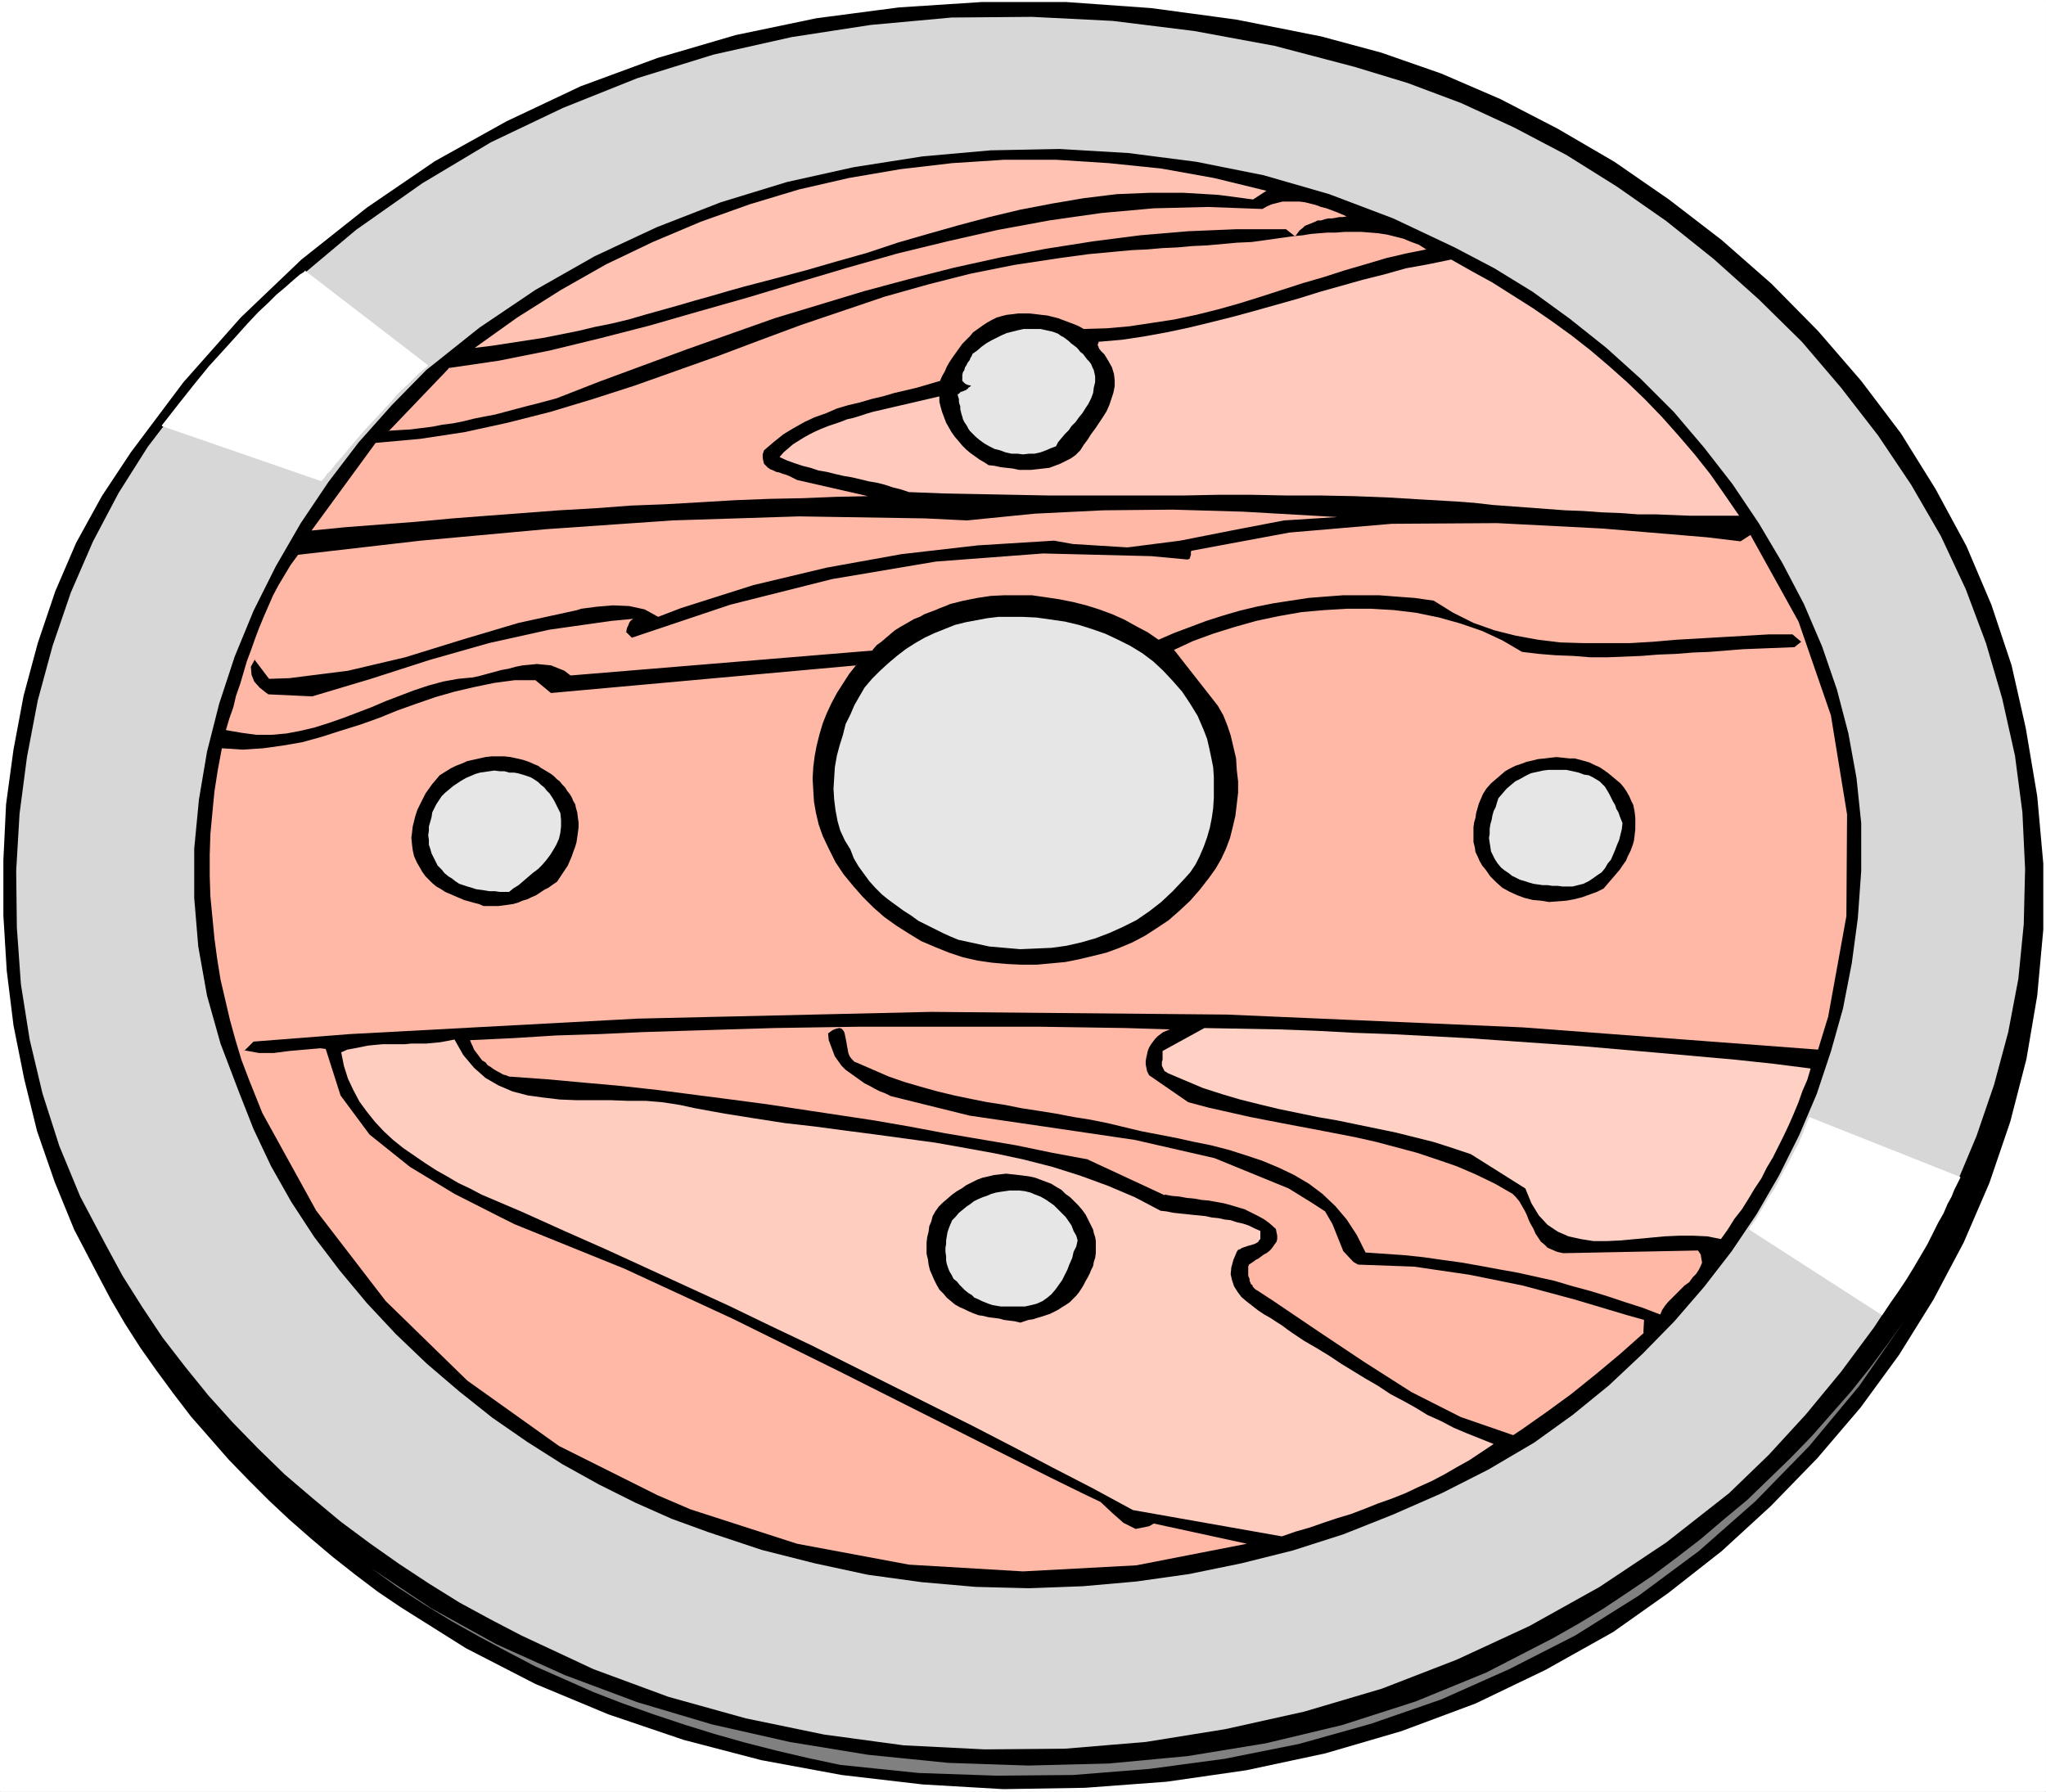
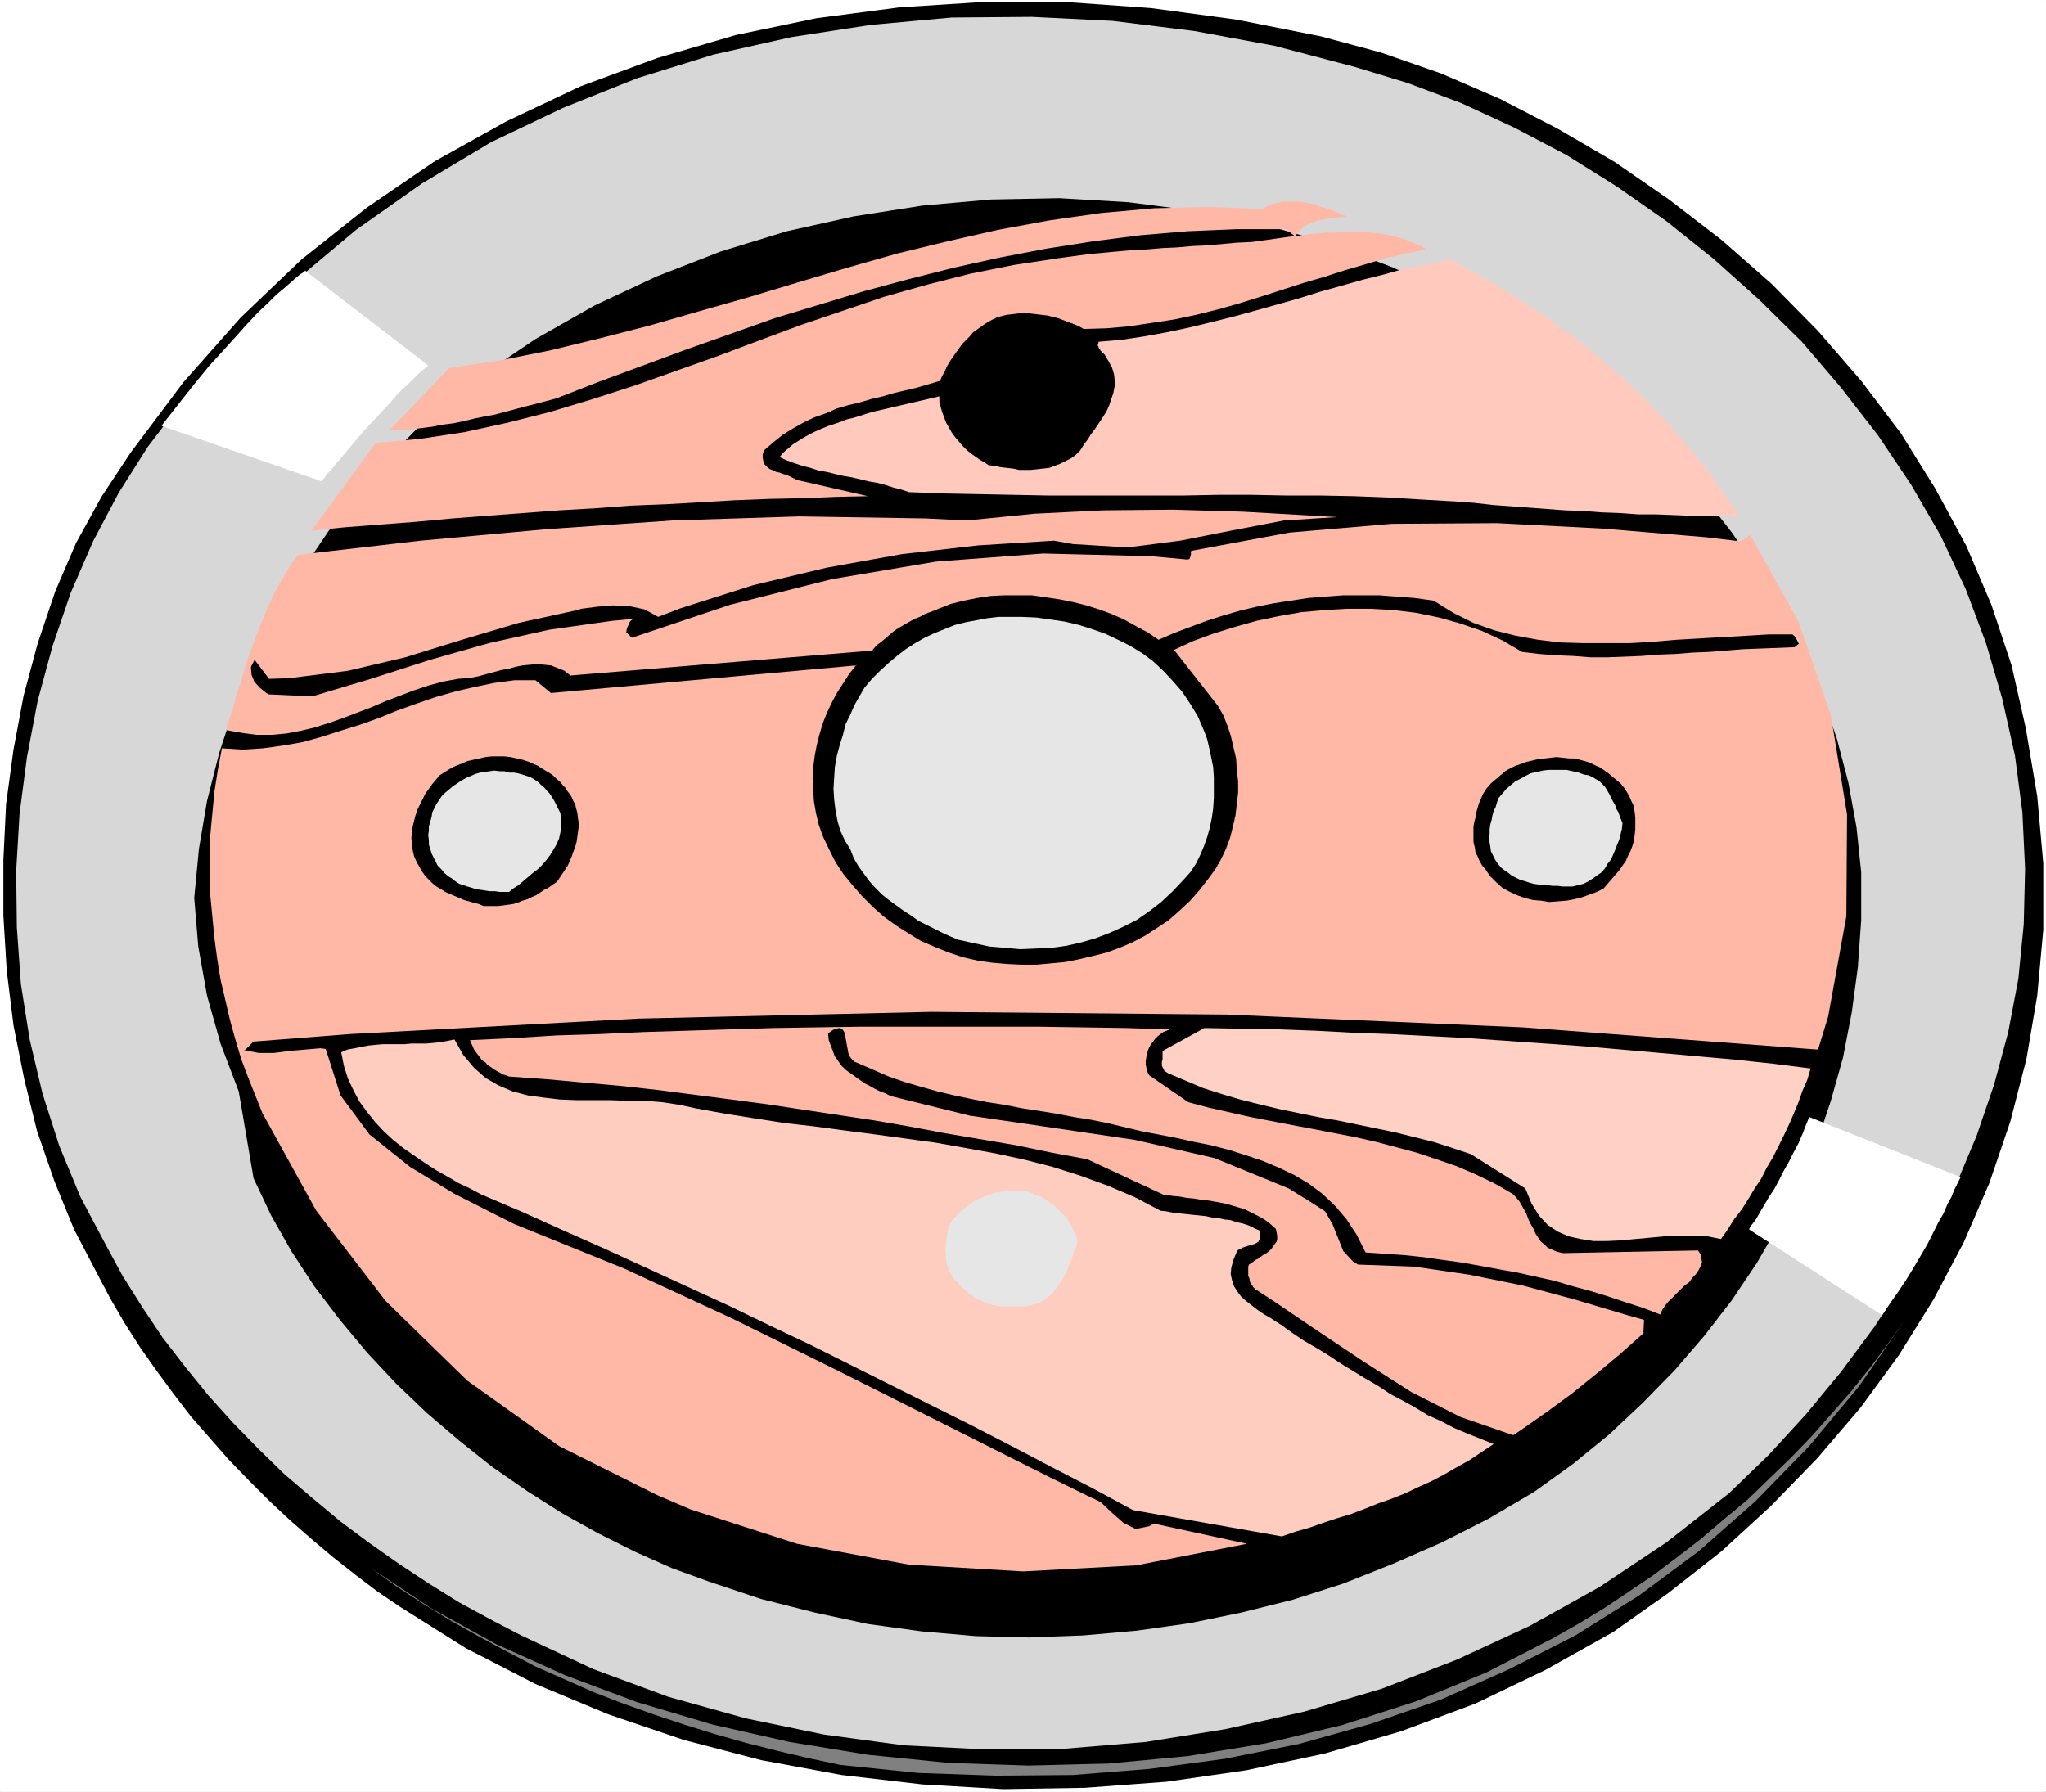
<svg xmlns="http://www.w3.org/2000/svg" xmlns:ns1="http://sodipodi.sourceforge.net/DTD/sodipodi-0.dtd" xmlns:ns2="http://www.inkscape.org/namespaces/inkscape" version="1.0" width="129.724mm" height="113.629mm" id="svg24" ns1:docname="Discus 4.wmf">
  <rect width="100%" height="100%" fill="#333333" stroke="none" />
  <ns1:namedview id="namedview24" pagecolor="#ffffff" bordercolor="#000000" borderopacity="0.25" ns2:showpageshadow="2" ns2:pageopacity="0.0" ns2:pagecheckerboard="0" ns2:deskcolor="#d1d1d1" ns2:document-units="mm" />
  <defs id="defs1">
    <pattern id="WMFhbasepattern" patternUnits="userSpaceOnUse" width="6" height="6" x="0" y="0" />
  </defs>
  <path style="fill:#ffffff;fill-opacity:1;fill-rule:evenodd;stroke:none" d="M 0,0.162 H 490.132 V 429.462 H 0 Z" id="path1" />
  <path style="fill:#ffffff;fill-opacity:1;fill-rule:evenodd;stroke:none" d="M 0.162,0.162 0,0.323 h 490.132 l -0.162,-0.162 V 429.462 l 0.162,-0.162 H 0 l 0.162,0.162 V 0.162 L 0,0 V 429.462 H 490.294 V 0 H 0 Z" id="path2" />
  <path style="fill:#000000;fill-opacity:1;fill-rule:evenodd;stroke:none" d="M 23.432,305.535 17.776,294.71 13.09,283.238 8.888,271.12 5.818,258.679 3.232,245.753 1.616,232.666 0.808,219.417 v -13.249 l 0.646,-13.411 1.778,-13.087 2.424,-12.926 3.394,-12.603 4.202,-12.441 5.01,-11.633 6.141,-11.149 6.949,-10.502 L 43.955,91.612 57.691,76.101 72.235,62.206 87.91,49.765 104.232,38.616 121.361,29.083 139.137,20.681 157.56,13.895 176.305,8.402 195.697,4.362 215.413,1.777 235.289,0.485 h 20.2 l 20.362,1.454 20.362,2.747 20.362,4.039 14.382,3.878 14.382,5.009 14.221,6.14 13.736,7.109 13.574,7.917 13.09,9.048 12.605,9.694 11.958,10.502 11.15,11.31 10.342,11.956 9.534,12.603 8.242,13.249 7.434,13.734 5.979,14.057 4.848,14.542 3.394,15.026 2.747,16.319 1.454,16.157 v 15.834 l -1.454,15.834 -2.586,15.188 -3.878,15.026 -5.01,14.703 -6.141,14.218 -7.272,13.734 -8.242,13.249 -9.211,12.603 -10.342,12.118 -11.15,11.472 -11.797,10.825 -12.766,10.018 -13.251,9.371 -16.16,9.048 -16.806,8.079 -17.776,6.625 -18.261,5.332 -18.907,4.039 -19.069,2.747 -19.554,1.454 -19.554,0.323 -19.392,-1.131 -19.392,-2.262 -19.23,-3.555 -18.584,-4.847 -18.099,-6.14 -17.453,-7.271 -16.645,-8.563 -15.675,-9.856 -5.494,-3.716 -5.333,-4.039 -5.333,-4.201 -5.171,-4.362 -5.171,-4.524 -5.01,-4.686 -4.848,-4.847 -4.848,-5.009 -4.525,-5.17 -4.525,-5.17 -4.202,-5.494 -4.04,-5.493 -3.878,-5.494 -3.717,-5.817 -3.394,-5.817 z" id="path3" />
  <path style="fill:#808080;fill-opacity:1;fill-rule:evenodd;stroke:none" d="m 88.88,375.82 14.544,9.694 15.514,8.563 16.483,7.432 17.291,6.463 17.938,5.332 18.584,4.201 18.746,3.07 19.23,1.939 19.23,0.646 19.23,-0.485 18.907,-1.777 18.746,-3.07 18.261,-4.362 17.614,-5.655 16.968,-6.948 15.998,-8.24 5.979,-3.393 6.141,-3.716 5.818,-3.878 5.979,-4.039 5.818,-4.362 5.656,-4.362 5.494,-4.686 5.656,-4.686 5.171,-5.009 5.333,-5.17 5.01,-5.17 4.686,-5.332 4.686,-5.332 4.525,-5.655 4.202,-5.655 4.04,-5.655 -10.827,15.673 -11.958,14.38 -12.928,13.249 -13.574,11.956 -14.382,10.664 -15.19,9.533 -15.837,8.079 -16.322,7.271 -16.806,5.817 -17.291,4.847 -17.776,3.555 -18.099,2.424 -18.261,1.454 -18.422,0.162 -18.584,-0.646 -18.746,-1.939 -7.595,-1.616 -7.595,-1.777 -7.595,-1.939 -7.434,-2.1 -7.272,-2.262 -7.272,-2.424 -7.272,-2.585 -7.11,-2.747 -6.949,-3.07 -6.949,-3.07 -6.787,-3.555 -6.626,-3.555 -6.626,-3.716 -6.626,-4.039 -6.464,-4.201 z" id="path4" />
  <path style="fill:#d7d7d7;fill-opacity:1;fill-rule:evenodd;stroke:none" d="M 25.21,298.103 19.23,286.793 14.221,274.675 10.181,262.072 7.11,249.146 5.01,235.897 4.04,222.325 3.878,208.753 l 0.808,-13.734 1.778,-13.572 2.586,-13.572 3.555,-13.087 4.363,-12.764 5.333,-12.28 6.141,-11.633 6.949,-10.987 7.757,-10.179 13.09,-15.349 14.059,-13.895 15.029,-12.603 15.837,-11.149 16.483,-9.856 17.291,-8.24 17.776,-7.109 18.261,-5.655 18.746,-4.201 18.907,-2.908 19.392,-1.777 19.23,-0.162 19.392,0.969 19.554,2.424 19.23,3.555 19.069,5.009 12.766,3.878 12.928,4.847 12.605,5.817 12.605,6.625 12.12,7.594 11.797,8.24 11.312,9.048 10.827,9.694 10.342,10.179 9.373,10.987 8.888,11.472 7.918,11.795 7.11,12.28 5.979,12.764 4.848,12.926 3.878,13.249 3.07,13.734 1.778,13.572 0.646,13.572 -0.323,13.249 -1.293,13.087 -2.424,12.764 -3.394,12.603 -4.202,12.28 -5.01,11.956 -5.818,11.795 -6.626,11.31 -7.11,10.825 -7.918,10.664 -8.403,10.179 -8.888,9.694 -9.534,9.21 -15.029,11.795 -15.998,10.664 -16.806,9.371 -17.453,8.079 -17.938,6.948 -18.584,5.493 -18.907,4.201 -19.069,3.07 -19.392,1.616 -19.23,0.162 -19.392,-0.969 -19.069,-2.585 -18.746,-3.878 -18.584,-5.17 -17.938,-6.625 -17.291,-8.079 -7.434,-3.878 -7.434,-4.039 -7.272,-4.524 -7.11,-4.686 -7.11,-5.009 -6.949,-5.17 -6.787,-5.655 -6.626,-5.655 -6.302,-6.14 -6.141,-6.301 -5.818,-6.463 -5.494,-6.786 -5.494,-7.109 -4.848,-7.271 -4.686,-7.432 z" id="path5" />
  <path style="fill:#ffffff;fill-opacity:1;fill-rule:evenodd;stroke:none" d="M 86.779,374.204 79.507,368.549 Z" id="path6" />
-   <path style="fill:#000000;fill-opacity:1;fill-rule:evenodd;stroke:none" d="M 57.206,261.587 52.843,250.116 49.611,238.644 47.51,226.849 46.541,215.216 v -11.795 l 1.131,-11.795 1.939,-11.472 2.909,-11.472 3.717,-11.31 4.525,-10.987 5.333,-10.664 5.979,-10.341 6.626,-9.856 7.272,-9.533 7.918,-8.887 8.242,-8.402 12.766,-10.179 13.413,-9.048 14.221,-8.079 14.867,-6.948 15.352,-5.978 15.837,-4.847 15.998,-3.555 16.483,-2.585 16.322,-1.454 16.483,-0.323 16.483,0.969 16.322,2.1 16.16,3.231 15.675,4.524 15.352,5.817 14.706,6.948 9.534,5.009 9.211,5.655 8.888,6.463 8.726,6.948 8.242,7.432 7.918,7.917 7.272,8.563 6.787,8.725 6.302,9.371 5.656,9.533 5.171,9.856 4.363,10.179 3.555,10.341 2.747,10.502 1.939,10.664 1.131,10.825 v 11.472 l -0.808,11.31 -1.454,10.825 -2.101,10.825 -2.909,10.341 -3.394,10.179 -4.202,9.856 -4.848,9.694 -5.333,9.21 -5.979,8.887 -6.626,8.563 -7.11,8.24 -7.595,7.756 -8.08,7.594 -8.726,7.109 -9.211,6.625 -10.989,6.463 -11.15,5.655 -11.797,5.17 -11.797,4.686 -12.12,3.878 -12.282,3.07 -12.605,2.585 -12.605,1.777 -12.766,1.131 -12.928,0.485 -12.766,-0.323 -12.928,-1.131 -12.928,-1.777 -12.766,-2.747 -12.766,-3.231 -12.605,-4.201 -8.888,-3.231 -8.726,-3.878 -8.726,-4.362 -8.726,-4.847 -8.403,-5.332 -8.403,-5.817 -7.918,-6.301 -7.757,-6.625 -7.434,-7.109 -6.949,-7.432 -6.464,-7.756 -6.141,-8.079 -5.494,-8.402 -4.848,-8.563 -4.202,-8.887 z" id="path7" />
+   <path style="fill:#000000;fill-opacity:1;fill-rule:evenodd;stroke:none" d="M 57.206,261.587 52.843,250.116 49.611,238.644 47.51,226.849 46.541,215.216 l 1.131,-11.795 1.939,-11.472 2.909,-11.472 3.717,-11.31 4.525,-10.987 5.333,-10.664 5.979,-10.341 6.626,-9.856 7.272,-9.533 7.918,-8.887 8.242,-8.402 12.766,-10.179 13.413,-9.048 14.221,-8.079 14.867,-6.948 15.352,-5.978 15.837,-4.847 15.998,-3.555 16.483,-2.585 16.322,-1.454 16.483,-0.323 16.483,0.969 16.322,2.1 16.16,3.231 15.675,4.524 15.352,5.817 14.706,6.948 9.534,5.009 9.211,5.655 8.888,6.463 8.726,6.948 8.242,7.432 7.918,7.917 7.272,8.563 6.787,8.725 6.302,9.371 5.656,9.533 5.171,9.856 4.363,10.179 3.555,10.341 2.747,10.502 1.939,10.664 1.131,10.825 v 11.472 l -0.808,11.31 -1.454,10.825 -2.101,10.825 -2.909,10.341 -3.394,10.179 -4.202,9.856 -4.848,9.694 -5.333,9.21 -5.979,8.887 -6.626,8.563 -7.11,8.24 -7.595,7.756 -8.08,7.594 -8.726,7.109 -9.211,6.625 -10.989,6.463 -11.15,5.655 -11.797,5.17 -11.797,4.686 -12.12,3.878 -12.282,3.07 -12.605,2.585 -12.605,1.777 -12.766,1.131 -12.928,0.485 -12.766,-0.323 -12.928,-1.131 -12.928,-1.777 -12.766,-2.747 -12.766,-3.231 -12.605,-4.201 -8.888,-3.231 -8.726,-3.878 -8.726,-4.362 -8.726,-4.847 -8.403,-5.332 -8.403,-5.817 -7.918,-6.301 -7.757,-6.625 -7.434,-7.109 -6.949,-7.432 -6.464,-7.756 -6.141,-8.079 -5.494,-8.402 -4.848,-8.563 -4.202,-8.887 z" id="path7" />
  <path style="fill:#ffb8a6;fill-opacity:1;fill-rule:evenodd;stroke:none" d="m 59.63,258.679 -1.778,-4.686 -1.454,-4.847 -1.293,-4.686 -1.131,-4.847 -1.131,-4.847 -0.808,-5.009 -0.646,-4.847 -0.485,-5.009 -0.485,-5.009 -0.162,-5.009 v -5.009 l 0.162,-5.009 0.485,-5.17 0.485,-5.009 0.808,-5.17 0.97,-5.17 5.01,0.323 4.848,-0.323 4.686,-0.646 4.686,-0.808 4.686,-1.293 4.525,-1.454 4.686,-1.454 4.525,-1.616 4.363,-1.777 4.525,-1.616 4.686,-1.616 4.525,-1.293 4.848,-1.131 4.686,-0.969 4.848,-0.646 h 5.01 l 3.717,3.07 73.205,-6.625 v -0.162 l -1.778,2.262 -1.454,2.262 -1.454,2.262 -1.293,2.424 -1.131,2.424 -0.97,2.424 -0.808,2.747 -0.646,2.585 -0.485,2.585 -0.323,2.585 -0.162,2.747 0.162,2.747 0.162,2.747 0.485,2.747 0.646,2.747 0.97,2.747 1.454,3.07 1.616,3.231 1.939,2.908 2.262,2.747 2.262,2.585 2.586,2.585 2.586,2.262 2.909,2.1 3.07,1.939 2.909,1.777 3.394,1.454 3.232,1.293 3.394,1.131 3.555,0.808 3.394,0.485 3.717,0.323 3.394,0.162 h 3.555 l 3.555,-0.323 3.394,-0.323 3.232,-0.646 3.394,-0.808 3.232,-0.808 3.07,-1.131 3.07,-1.293 3.07,-1.616 2.747,-1.777 2.909,-1.939 2.586,-2.262 2.586,-2.424 2.262,-2.585 2.262,-2.908 1.616,-2.262 1.293,-2.262 1.131,-2.424 0.97,-2.585 0.646,-2.585 0.646,-2.747 0.323,-2.747 0.323,-2.747 v -2.747 l -0.323,-2.747 -0.162,-2.747 -0.646,-2.747 -0.646,-2.747 -0.808,-2.424 -0.97,-2.424 -1.293,-2.262 v 0 l -10.504,-13.411 v 0 l 4.525,-2.1 4.848,-1.777 5.171,-1.616 5.171,-1.454 5.333,-1.131 5.494,-0.969 5.494,-0.485 5.494,-0.323 h 5.656 l 5.494,0.323 5.333,0.646 5.494,1.131 5.171,1.454 5.171,1.777 4.848,2.262 4.686,2.747 4.04,0.485 4.04,0.323 4.202,0.162 4.04,0.323 h 4.202 l 4.04,-0.162 4.04,-0.162 4.04,-0.323 4.202,-0.162 4.04,-0.323 4.04,-0.162 4.04,-0.323 4.04,-0.323 4.202,-0.162 4.04,-0.162 4.04,-0.162 v 0 l 1.616,-1.293 -2.101,-1.777 h -5.494 l -5.494,0.323 -5.656,0.323 -5.494,0.323 -5.656,0.323 -5.656,0.485 -5.494,0.323 h -5.656 -5.494 l -5.494,-0.162 -5.333,-0.646 -5.333,-0.969 -5.171,-1.293 -5.01,-1.777 -4.848,-2.424 -4.686,-2.908 -4.525,-0.646 -4.363,-0.323 -4.202,-0.323 h -4.363 -4.202 l -4.363,0.323 -4.04,0.323 -4.202,0.646 -4.202,0.646 -4.04,0.808 -4.04,0.969 -3.878,1.131 -4.04,1.293 -3.878,1.454 -3.878,1.454 -3.717,1.616 -2.586,-1.777 -2.747,-1.454 -2.909,-1.616 -2.909,-1.293 -3.07,-1.131 -3.07,-0.969 -3.232,-0.808 -3.232,-0.646 -3.232,-0.485 -3.394,-0.485 h -3.232 -3.394 l -3.232,0.162 -3.232,0.485 -3.232,0.646 -3.232,0.808 -1.131,0.485 -1.293,0.485 -1.131,0.485 -1.293,0.485 -1.293,0.485 -1.131,0.646 -1.293,0.485 -1.131,0.646 -1.131,0.646 -1.131,0.646 -1.293,0.808 -0.97,0.808 -1.131,0.969 -1.131,0.969 -1.131,0.808 -0.97,1.131 v 0.162 l -72.397,5.978 v 0 l -1.454,-1.131 -1.616,-0.646 -1.616,-0.646 -1.616,-0.162 -1.778,-0.162 -1.616,0.162 -1.778,0.162 -1.616,0.323 -1.778,0.485 -1.778,0.323 -1.778,0.485 -1.778,0.485 -1.778,0.485 -1.616,0.323 -1.778,0.162 -1.616,0.162 -3.555,0.646 -3.555,0.969 -3.394,1.131 -3.394,1.293 -3.394,1.293 -3.394,1.454 -3.394,1.293 -3.394,1.293 -3.232,1.131 -3.555,1.131 -3.394,0.808 -3.394,0.646 -3.555,0.323 h -3.717 l -3.555,-0.485 -3.717,-0.646 0.808,-2.747 0.97,-2.747 0.646,-2.747 0.97,-2.747 0.808,-2.747 0.808,-2.747 0.97,-2.585 0.97,-2.747 0.97,-2.585 1.131,-2.747 1.131,-2.585 1.131,-2.585 1.293,-2.424 1.454,-2.424 1.454,-2.424 1.778,-2.424 29.411,-3.393 30.058,-2.747 30.219,-2.1 30.381,-0.969 30.219,0.485 10.019,0.485 16.16,-1.616 16.483,-0.808 16.645,-0.162 16.806,0.485 16.968,0.969 5.656,0.323 -12.766,0.808 -12.605,2.424 -12.282,2.424 -12.605,1.616 -13.09,-0.808 -4.525,-0.808 -18.261,1.131 -18.261,2.1 -17.938,3.231 -17.614,4.201 -17.291,5.494 -5.494,2.1 -3.232,-1.777 -3.717,-0.808 -3.878,-0.162 -3.878,0.323 -3.717,0.485 -0.97,0.323 -14.059,3.07 -13.574,4.039 -13.574,4.201 -13.736,3.231 -14.059,1.777 -4.848,0.162 v 0 l -3.555,-4.686 h 0.162 l -0.97,1.777 0.162,1.939 0.646,1.616 1.293,1.454 1.616,1.293 0.485,0.323 v 0 l 10.504,0.485 14.059,-4.201 14.059,-4.524 14.221,-4.039 14.544,-3.231 14.867,-2.1 5.171,-0.485 -0.646,0.485 -0.323,0.485 -0.162,0.485 -0.323,0.646 -0.162,0.646 v 0.323 h -0.162 l 1.454,1.454 v 0 l 23.594,-7.917 24.402,-6.14 24.886,-4.201 25.694,-1.939 25.856,0.646 8.726,0.808 0.485,-0.162 0.162,-0.485 0.162,-0.485 v -0.485 -0.323 l 0.162,-0.162 23.432,-4.362 24.563,-2.1 25.21,-0.162 25.21,1.293 25.048,2.1 8.08,0.969 2.262,-1.454 h 0.162 l 11.474,20.681 7.757,22.459 3.878,23.751 -0.162,24.398 -4.363,24.074 -2.424,7.917 -70.781,-5.332 -70.942,-3.07 -70.781,-0.646 -70.296,1.616 -69.165,3.716 -22.786,1.777 h -0.162 l -2.262,2.262 v -0.162 l 3.555,0.646 h 3.555 l 3.717,-0.485 3.717,-0.323 3.717,-0.323 1.293,0.162 3.555,11.149 6.949,9.371 9.696,7.756 10.666,6.463 10.827,5.493 3.555,1.777 26.341,10.664 25.856,11.956 25.533,12.603 25.371,12.764 25.371,12.764 8.565,4.201 3.394,1.616 2.747,2.585 2.747,2.424 2.909,1.454 3.232,-0.646 1.131,-0.646 v 0 l 22.301,4.847 -26.502,5.17 -27.149,1.454 -27.31,-1.616 -26.826,-5.009 -25.533,-8.24 -7.918,-3.393 L 133.966,346.575 111.989,330.902 92.435,311.837 75.79,290.186 62.862,266.758 Z" id="path8" />
  <path style="fill:#ffccc0;fill-opacity:1;fill-rule:evenodd;stroke:none" d="m 271.488,361.925 -9.534,-5.17 -9.696,-5.009 -9.534,-5.009 -9.696,-5.009 -9.696,-4.847 -9.696,-4.847 -9.696,-4.847 -9.696,-4.847 -9.858,-4.686 -9.696,-4.686 -9.858,-4.524 -9.858,-4.524 -9.858,-4.524 -9.858,-4.362 -10.019,-4.524 -9.858,-4.201 -2.747,-1.454 -2.747,-1.293 -2.747,-1.616 -2.586,-1.454 -2.747,-1.777 -2.586,-1.777 -2.586,-1.777 -2.424,-1.939 -2.262,-2.1 -2.101,-2.262 -1.939,-2.424 -1.778,-2.424 -1.454,-2.747 -1.293,-2.747 -0.97,-3.07 -0.646,-3.231 1.454,-0.646 1.778,-0.323 1.616,-0.323 1.616,-0.323 1.616,-0.162 1.778,-0.162 h 1.778 1.778 1.778 l 1.616,-0.162 h 1.778 1.778 l 1.778,-0.162 1.616,-0.162 1.778,-0.323 1.616,-0.323 2.101,3.716 2.586,3.07 2.747,2.424 3.07,1.777 3.394,1.454 3.717,0.969 3.555,0.485 4.04,0.485 4.04,0.162 h 4.04 4.202 l 4.202,0.162 h 4.202 l 3.878,0.323 4.202,0.646 3.717,0.808 7.11,1.293 7.11,1.131 7.272,1.131 7.11,0.808 7.272,0.969 7.434,0.969 7.11,0.969 7.11,0.969 7.272,1.293 7.11,1.293 6.787,1.454 6.949,1.777 6.626,2.1 6.626,2.424 6.464,2.747 6.141,3.231 1.454,0.162 1.616,0.323 1.454,0.162 1.616,0.162 1.454,0.162 1.616,0.162 1.616,0.162 1.454,0.323 1.616,0.162 1.454,0.323 1.454,0.162 1.454,0.485 1.454,0.323 1.454,0.485 1.293,0.646 1.454,0.646 v 0.808 0.646 0.485 l -0.323,0.323 -0.162,0.323 -0.485,0.323 -0.323,0.162 -0.485,0.162 -0.485,0.162 -0.646,0.162 -0.485,0.162 -0.485,0.162 -0.485,0.162 -0.485,0.323 -0.485,0.162 -0.323,0.485 -0.808,1.939 -0.485,1.777 -0.162,1.616 0.323,1.454 0.485,1.454 0.808,1.293 0.97,1.293 1.131,0.969 1.454,1.131 1.454,1.131 1.454,0.969 1.454,0.808 1.454,0.969 1.293,0.808 1.293,0.969 1.131,0.808 2.909,1.939 3.07,1.777 2.909,1.777 2.909,1.939 2.909,1.777 2.909,1.777 3.07,1.777 2.909,1.939 3.07,1.616 2.909,1.616 2.909,1.777 3.232,1.454 3.07,1.616 3.07,1.293 3.232,1.293 3.232,1.293 -2.909,1.939 -2.909,1.939 -2.909,1.616 -3.07,1.777 -3.07,1.616 -3.232,1.454 -3.07,1.454 -3.232,1.293 -3.232,1.131 -3.232,1.293 -3.394,1.293 -3.232,0.969 -3.394,1.131 -3.232,1.131 -3.394,0.969 -3.232,1.131 v 0 z" id="path9" />
  <path style="fill:#ffb8a6;fill-opacity:1;fill-rule:evenodd;stroke:none" d="m 301.222,309.252 -0.323,-0.162 -0.323,-0.323 -0.323,-0.323 -0.162,-0.485 -0.323,-0.162 -0.162,-0.485 -0.162,-0.323 v -0.485 l -0.162,-0.323 -0.162,-0.485 v -0.323 -0.485 -0.485 -0.323 -0.485 l 0.162,-0.485 0.485,-0.323 0.485,-0.323 0.646,-0.485 0.646,-0.323 0.646,-0.485 0.646,-0.485 0.646,-0.323 0.646,-0.485 0.485,-0.485 0.485,-0.646 0.323,-0.485 0.485,-0.646 0.162,-0.646 v -0.808 l -0.162,-0.808 -0.162,-0.808 -1.454,-1.293 -1.293,-0.969 -1.454,-0.808 -1.616,-0.808 -1.616,-0.808 -1.616,-0.485 -1.616,-0.485 -1.778,-0.485 -1.778,-0.323 -1.778,-0.323 -1.778,-0.162 -1.778,-0.323 -1.778,-0.162 -1.778,-0.323 -1.778,-0.162 -1.778,-0.323 v 0.162 l -18.422,-8.563 h 0.162 l -8.726,-1.616 -8.565,-1.777 -8.565,-1.454 -8.565,-1.454 -8.565,-1.616 -8.403,-1.454 -8.565,-1.293 -8.565,-1.293 -8.565,-1.293 -8.565,-1.131 -8.726,-1.131 -8.726,-1.131 -8.726,-0.969 -9.05,-0.808 -8.888,-0.808 -9.05,-0.646 -0.808,-0.323 -0.646,-0.162 -0.808,-0.485 -0.646,-0.323 -0.808,-0.485 -0.646,-0.485 -0.808,-0.485 -0.485,-0.646 -0.808,-0.485 -0.485,-0.646 -0.485,-0.646 -0.485,-0.646 -0.485,-0.646 -0.323,-0.808 -0.323,-0.646 -0.323,-0.808 10.342,-0.485 10.342,-0.646 10.342,-0.323 10.504,-0.485 10.342,-0.323 10.504,-0.323 10.504,-0.323 10.342,-0.162 10.504,-0.162 h 10.504 10.666 10.504 10.504 l 10.666,0.162 10.504,0.162 10.666,0.323 -0.808,0.323 -0.808,0.323 -0.646,0.485 -0.646,0.485 -0.646,0.646 -0.485,0.646 -0.485,0.646 -0.485,0.808 -0.323,0.808 -0.162,0.808 -0.162,0.646 -0.162,0.969 v 0.808 l 0.162,0.808 0.162,0.808 0.485,0.969 v 0 l 9.373,6.463 v 0 l 4.848,1.293 5.01,1.131 5.01,1.131 5.01,0.969 5.01,0.969 5.171,0.969 5.01,0.969 5.01,0.969 5.01,1.131 4.848,1.293 4.848,1.293 4.848,1.616 4.686,1.616 4.525,1.939 4.686,2.262 4.202,2.424 0.808,0.808 0.808,0.969 0.646,1.131 0.646,1.131 0.485,0.969 0.485,1.293 0.485,0.969 0.646,1.131 0.485,1.131 0.646,0.969 0.646,0.969 0.808,0.646 0.808,0.808 1.131,0.485 1.131,0.485 1.454,0.323 v 0 l 32.32,-0.646 v 0 l 0.646,0.969 0.162,0.969 0.162,0.969 -0.323,0.808 -0.485,0.969 -0.646,0.969 -0.808,0.808 -0.808,1.131 -1.131,0.808 -0.97,0.969 -0.97,0.969 -0.97,0.969 -0.97,0.969 -0.808,0.969 -0.646,0.969 -0.485,1.131 -4.202,-1.616 -4.04,-1.293 -4.363,-1.454 -4.202,-1.293 -4.202,-1.131 -4.363,-1.293 -4.363,-0.969 -4.363,-0.969 -4.525,-0.808 -4.363,-0.808 -4.525,-0.808 -4.686,-0.646 -4.525,-0.646 -4.525,-0.485 -4.686,-0.323 -4.686,-0.323 -2.101,-4.201 -2.424,-3.716 -2.747,-3.231 -3.07,-2.908 -3.232,-2.424 -3.555,-2.1 -3.717,-1.777 -3.878,-1.616 -3.878,-1.293 -4.04,-1.293 -4.363,-1.131 -4.04,-0.808 -4.363,-0.969 -4.202,-0.808 -4.202,-0.808 -4.04,-0.969 -4.04,-0.969 -4.04,-0.808 -4.04,-0.646 -4.202,-0.808 -4.04,-0.646 -4.202,-0.646 -4.04,-0.808 -4.202,-0.646 -4.04,-0.808 -3.878,-0.808 -4.04,-0.969 -4.04,-1.131 -3.878,-1.131 -3.717,-1.293 -3.717,-1.616 -3.717,-1.616 -0.808,-0.323 -0.646,-0.646 -0.485,-0.646 -0.323,-0.808 -0.162,-0.969 -0.162,-0.808 -0.162,-0.969 -0.162,-0.808 -0.162,-0.808 -0.162,-0.646 -0.323,-0.485 -0.323,-0.323 -0.485,-0.162 -0.808,0.162 -0.808,0.323 -1.131,0.808 0.162,1.616 0.485,1.293 0.485,1.293 0.485,1.293 0.808,1.131 0.808,1.131 0.97,0.969 1.131,0.808 1.131,0.808 1.131,0.808 1.131,0.808 1.293,0.646 1.131,0.646 1.293,0.646 1.293,0.485 1.293,0.646 18.907,4.686 19.877,2.908 19.715,2.908 19.069,4.362 17.776,7.271 5.494,3.393 3.232,2.1 1.778,3.07 1.293,3.231 1.293,3.231 2.424,2.585 1.131,0.646 13.413,0.485 13.251,1.939 12.766,2.585 12.605,3.393 12.443,3.716 4.04,1.131 v 0 l -0.162,3.07 h 0.162 l -5.818,5.17 -5.818,4.847 -5.818,4.686 -5.979,4.362 -5.979,4.201 -1.939,1.293 -12.605,-4.362 -11.797,-5.978 -11.15,-7.109 -11.15,-7.432 -10.989,-7.432 z" id="path10" />
-   <path style="fill:#000000;fill-opacity:1;fill-rule:evenodd;stroke:none" d="m 226.078,310.059 -0.97,-0.969 -0.646,-1.131 -0.646,-1.293 -0.485,-1.131 -0.485,-1.131 -0.323,-1.293 -0.162,-1.293 -0.323,-1.293 v -1.454 -1.293 l 0.162,-1.293 0.323,-1.293 0.162,-1.293 0.485,-1.131 0.323,-1.293 0.646,-1.131 0.808,-1.131 0.97,-0.969 1.131,-0.969 1.131,-0.969 1.131,-0.808 1.131,-0.646 1.131,-0.808 1.293,-0.646 1.293,-0.646 1.293,-0.485 1.454,-0.323 1.293,-0.323 1.454,-0.162 1.454,-0.162 1.454,0.162 1.454,0.162 1.293,0.162 1.293,0.162 1.454,0.323 1.293,0.485 1.293,0.485 1.293,0.485 1.293,0.808 1.131,0.646 0.97,0.969 1.131,0.808 0.97,0.969 0.97,0.969 0.97,1.131 0.808,1.131 0.646,1.293 0.646,1.293 0.485,0.969 0.162,0.808 0.323,0.969 0.162,0.969 v 0.969 0.969 0.969 l -0.162,1.131 -0.323,0.969 -0.162,0.969 -0.485,0.969 -0.323,0.808 -0.485,0.969 -0.485,0.808 -0.485,0.969 -0.485,0.808 -0.646,0.969 -0.646,0.808 -0.808,0.808 -0.808,0.808 -0.97,0.646 -0.808,0.485 -0.97,0.646 -0.97,0.485 -0.97,0.485 -0.97,0.323 -0.97,0.323 -1.131,0.323 -0.97,0.323 -1.131,0.162 -0.97,0.323 -0.97,0.323 -1.293,-0.323 -1.293,-0.162 -1.293,-0.162 -1.131,-0.323 -1.293,-0.162 -1.293,-0.162 -1.293,-0.323 -1.131,-0.162 -1.293,-0.485 -1.131,-0.485 -0.97,-0.485 -1.131,-0.485 -1.131,-0.646 -0.97,-0.808 -0.97,-0.808 z" id="path11" />
  <path style="fill:#e6e6e6;fill-opacity:1;fill-rule:evenodd;stroke:none" d="m 229.957,307.959 -0.646,-0.808 -0.808,-0.646 -0.485,-0.969 -0.485,-0.808 -0.323,-0.808 -0.323,-0.969 -0.162,-0.808 v -0.969 l -0.162,-1.131 v -0.969 l 0.162,-0.969 v -0.808 l 0.162,-0.969 0.162,-0.969 0.323,-0.969 0.323,-0.808 0.485,-1.131 0.808,-0.808 0.808,-0.969 0.808,-0.646 0.97,-0.808 0.97,-0.646 0.808,-0.646 0.97,-0.485 1.131,-0.485 0.97,-0.323 1.131,-0.485 1.131,-0.323 0.97,-0.162 1.131,-0.162 1.131,-0.162 h 1.131 1.293 l 1.293,0.162 1.293,0.323 1.131,0.485 1.293,0.485 1.131,0.646 0.97,0.646 1.131,0.808 0.97,0.969 0.808,0.808 0.97,0.969 0.808,1.131 0.646,0.969 0.485,1.293 0.646,1.131 0.323,1.131 -0.323,1.454 -0.646,1.293 -0.323,1.454 -0.646,1.454 -0.485,1.293 -0.646,1.293 -0.646,1.293 -0.808,1.131 -0.808,1.131 -0.97,1.131 -0.97,0.808 -1.131,0.808 -1.454,0.646 -1.293,0.323 -1.454,0.323 h -1.778 -0.97 -1.131 -0.97 -0.97 l -0.97,-0.162 -0.97,-0.162 -0.97,-0.323 -0.808,-0.323 -0.808,-0.323 -0.97,-0.485 -0.808,-0.323 -0.646,-0.646 -0.808,-0.485 -0.808,-0.646 -0.646,-0.646 z" id="path12" />
  <path style="fill:#ffd1c5;fill-opacity:1;fill-rule:evenodd;stroke:none" d="m 352.449,276.614 -4.363,-1.454 -4.525,-1.454 -4.525,-1.131 -4.525,-1.131 -4.686,-0.969 -4.686,-0.969 -4.686,-0.969 -4.686,-0.808 -4.686,-0.969 -4.686,-0.969 -4.686,-1.131 -4.525,-1.131 -4.363,-1.293 -4.525,-1.454 -4.202,-1.777 -4.202,-1.777 -0.485,-0.323 -0.323,-0.162 -0.162,-0.323 -0.162,-0.323 -0.162,-0.323 -0.162,-0.323 v -0.323 -0.323 -0.323 l 0.162,-0.485 v -0.323 -0.323 -0.485 -0.323 -0.485 -0.162 0 l 10.019,-5.494 8.888,0.162 8.888,0.162 8.888,0.323 9.05,0.485 9.05,0.323 9.211,0.485 9.211,0.485 9.211,0.646 9.211,0.646 9.211,0.646 9.211,0.808 9.211,0.808 9.05,0.808 9.05,0.808 9.05,0.969 8.888,1.131 -0.808,2.747 -1.131,2.585 -0.97,2.747 -1.131,2.747 -1.131,2.585 -1.293,2.747 -1.293,2.585 -1.293,2.585 -1.454,2.424 -1.293,2.585 -1.616,2.424 -1.454,2.424 -1.616,2.585 -1.778,2.262 -1.616,2.585 -1.616,2.262 -3.232,-0.646 -3.394,-0.162 h -3.394 l -3.555,0.162 -3.394,0.323 -3.555,0.323 -3.394,0.323 -3.394,0.162 h -3.232 l -3.07,-0.485 -2.909,-0.646 -2.586,-1.131 -2.424,-1.616 -2.101,-2.262 -1.778,-2.908 -1.454,-3.555 v 0 z" id="path13" />
  <path style="fill:#e6e6e6;fill-opacity:1;fill-rule:evenodd;stroke:none" d="m 203.777,203.583 -1.293,-2.1 -1.131,-2.424 -0.646,-2.262 -0.485,-2.585 -0.323,-2.585 -0.162,-2.585 0.162,-2.585 0.162,-2.585 0.485,-2.747 0.646,-2.424 0.808,-2.585 0.646,-2.585 1.131,-2.262 0.97,-2.262 1.293,-2.262 1.131,-1.939 1.778,-2.1 1.939,-1.939 1.939,-1.777 2.101,-1.777 2.101,-1.616 2.262,-1.454 2.262,-1.293 2.424,-1.131 2.424,-0.969 2.424,-0.969 2.586,-0.646 2.586,-0.485 2.586,-0.485 2.747,-0.323 h 2.747 2.747 l 3.555,0.162 3.394,0.485 3.394,0.485 3.394,0.808 3.07,0.969 3.232,1.131 3.07,1.454 2.909,1.454 2.909,1.777 2.586,1.939 2.424,2.262 2.262,2.424 2.262,2.585 1.939,2.908 1.778,2.908 1.454,3.393 0.808,2.1 0.485,2.1 0.485,2.262 0.485,2.424 0.162,2.424 v 2.424 2.424 l -0.162,2.585 -0.323,2.262 -0.485,2.424 -0.646,2.262 -0.808,2.262 -0.97,2.262 -0.97,1.939 -1.293,1.939 -1.454,1.616 -2.747,2.908 -2.747,2.585 -2.909,2.262 -3.07,2.1 -3.232,1.616 -3.232,1.454 -3.394,1.293 -3.394,0.969 -3.555,0.808 -3.555,0.485 -3.717,0.162 -3.717,0.162 -3.717,-0.323 -3.717,-0.323 -3.717,-0.808 -3.717,-0.808 -1.939,-0.808 -1.778,-0.808 -1.939,-0.969 -1.939,-0.969 -1.939,-0.969 -1.778,-1.293 -1.778,-1.131 -1.778,-1.293 -1.778,-1.293 -1.616,-1.293 -1.616,-1.616 -1.454,-1.616 -1.293,-1.777 -1.293,-1.777 -1.131,-1.939 z" id="path14" />
  <path style="fill:#000000;fill-opacity:1;fill-rule:evenodd;stroke:none" d="m 99.869,206.652 -0.646,-1.454 -0.323,-1.454 -0.162,-1.293 -0.162,-1.616 0.162,-1.293 0.162,-1.454 0.323,-1.293 0.323,-1.293 0.485,-1.454 0.646,-1.293 0.646,-1.293 0.646,-1.293 0.808,-1.131 0.808,-1.131 0.97,-1.131 0.808,-0.969 1.293,-0.808 1.293,-0.808 1.293,-0.646 1.293,-0.485 1.454,-0.646 1.454,-0.323 1.454,-0.323 1.454,-0.323 1.454,-0.162 h 1.454 1.616 l 1.454,0.162 1.454,0.323 1.454,0.323 1.454,0.485 1.454,0.646 0.808,0.323 0.646,0.485 0.808,0.485 0.808,0.485 0.808,0.485 0.646,0.485 0.808,0.808 0.646,0.485 0.646,0.808 0.646,0.646 0.485,0.808 0.646,0.808 0.485,0.808 0.323,0.808 0.485,0.808 0.162,0.808 0.323,1.131 0.162,1.293 0.162,1.131 v 1.131 l -0.162,1.293 -0.162,1.131 -0.162,1.131 -0.323,1.131 -0.485,1.293 -0.323,0.969 -0.485,1.131 -0.485,1.131 -0.646,0.969 -0.646,0.969 -0.646,0.969 -0.646,0.969 -0.97,0.646 -1.131,0.808 -0.97,0.485 -0.97,0.646 -0.97,0.646 -1.131,0.485 -0.97,0.485 -1.131,0.323 -1.131,0.485 -1.131,0.323 -1.131,0.162 -1.131,0.162 -1.293,0.162 h -1.131 -1.131 -1.293 l -1.131,-0.485 -1.293,-0.323 -1.131,-0.323 -1.131,-0.323 -1.131,-0.485 -1.131,-0.485 -1.131,-0.485 -1.131,-0.485 -0.97,-0.646 -1.131,-0.646 -0.97,-0.808 -0.808,-0.808 -0.808,-0.808 -0.808,-1.131 -0.646,-1.131 z" id="path15" />
  <path style="fill:#e6e6e6;fill-opacity:1;fill-rule:evenodd;stroke:none" d="m 105.848,208.43 -0.97,-0.969 -0.485,-0.969 -0.485,-0.969 -0.485,-0.969 -0.323,-1.131 -0.323,-0.969 v -1.131 l -0.162,-1.131 0.162,-1.131 v -0.969 l 0.323,-1.131 0.323,-1.131 0.162,-1.131 0.485,-0.969 0.485,-0.969 0.646,-0.969 0.646,-0.969 0.808,-0.808 0.97,-0.808 0.97,-0.808 0.97,-0.646 0.97,-0.646 1.131,-0.646 1.131,-0.485 1.131,-0.485 1.131,-0.323 1.131,-0.162 1.131,-0.162 1.131,-0.162 1.293,0.162 h 1.131 l 1.131,0.323 h 1.131 l 0.97,0.162 1.131,0.323 0.97,0.323 0.97,0.323 0.808,0.485 0.97,0.646 0.646,0.646 0.808,0.646 0.646,0.808 0.646,0.646 0.646,0.969 0.485,0.808 0.485,0.969 0.485,0.969 0.485,0.969 0.162,1.616 v 1.616 l -0.162,1.454 -0.323,1.454 -0.646,1.454 -0.646,1.131 -0.808,1.293 -0.97,1.293 -0.97,1.131 -0.97,0.969 -1.293,0.969 -1.131,0.969 -1.131,0.969 -1.131,0.969 -1.293,0.808 -0.97,0.808 h -1.131 -1.131 l -1.131,-0.162 h -1.293 l -0.97,-0.162 -1.131,-0.162 -1.131,-0.162 -0.97,-0.323 -1.131,-0.323 -0.97,-0.323 -0.97,-0.323 -0.97,-0.646 -0.808,-0.646 -0.808,-0.485 -0.97,-0.808 z" id="path16" />
  <path style="fill:#000000;fill-opacity:1;fill-rule:evenodd;stroke:none" d="m 356.004,208.43 -0.808,-0.969 -0.646,-1.131 -0.485,-1.131 -0.485,-0.969 -0.162,-1.131 -0.323,-1.293 v -1.131 -1.131 -1.293 l 0.162,-1.131 0.323,-1.131 0.162,-1.131 0.323,-1.131 0.323,-1.131 0.485,-1.131 0.485,-1.131 0.808,-1.293 1.131,-1.293 1.131,-0.969 1.131,-0.969 1.131,-0.969 1.131,-0.646 1.293,-0.646 1.454,-0.485 1.293,-0.485 1.454,-0.323 1.293,-0.323 1.616,-0.162 1.293,-0.162 1.454,-0.162 1.616,0.162 1.454,0.162 h 1.293 l 1.293,0.323 1.131,0.323 1.131,0.323 1.293,0.646 1.131,0.485 0.97,0.646 1.131,0.808 0.97,0.808 0.97,0.808 0.97,0.808 0.808,0.969 0.646,0.969 0.646,1.131 0.485,1.131 0.485,0.969 0.323,1.616 0.162,1.454 v 1.454 1.293 l -0.162,1.454 -0.162,1.293 -0.323,1.131 -0.485,1.293 -0.646,1.293 -0.485,1.131 -0.808,1.131 -0.646,0.969 -0.97,1.131 -0.97,1.131 -0.97,1.131 -0.97,1.131 -1.616,0.808 -1.778,0.646 -1.778,0.646 -1.939,0.485 -1.778,0.323 -2.101,0.162 -2.101,0.162 -1.939,-0.323 -1.939,-0.162 -1.939,-0.485 -1.778,-0.646 -1.778,-0.808 -1.778,-0.969 -1.454,-1.293 -1.454,-1.454 z" id="path17" />
  <path style="fill:#e6e6e6;fill-opacity:1;fill-rule:evenodd;stroke:none" d="m 359.721,207.945 -0.808,-0.969 -0.646,-0.969 -0.485,-0.969 -0.485,-0.969 -0.162,-1.131 -0.162,-0.969 -0.162,-1.131 0.162,-0.969 v -1.131 l 0.162,-1.131 0.323,-1.131 0.162,-0.969 0.323,-1.131 0.485,-0.969 0.323,-1.131 0.323,-0.969 0.97,-1.131 0.97,-1.131 1.131,-0.969 0.97,-0.808 1.293,-0.646 1.131,-0.646 1.293,-0.646 1.454,-0.323 1.454,-0.323 1.293,-0.162 h 1.454 1.454 1.454 l 1.454,0.323 1.454,0.323 1.293,0.485 1.131,0.162 0.97,0.485 0.808,0.485 0.808,0.485 0.646,0.646 0.646,0.646 0.485,0.808 0.485,0.808 0.485,0.969 0.485,0.969 0.485,0.808 0.323,0.969 0.485,0.808 0.323,0.969 0.323,0.808 0.323,0.808 -0.162,1.454 -0.323,1.293 -0.323,1.293 -0.485,1.131 -0.485,1.293 -0.485,1.131 -0.485,1.131 -0.808,0.969 -0.646,1.131 -0.808,0.969 -0.97,0.646 -1.131,0.808 -0.97,0.646 -1.293,0.646 -1.293,0.323 -1.293,0.323 h -1.293 -1.131 l -1.131,-0.162 h -1.293 l -1.131,-0.162 h -1.131 l -1.131,-0.162 -1.131,-0.162 -1.131,-0.323 -0.97,-0.323 -1.131,-0.323 -0.97,-0.485 -0.97,-0.485 -0.808,-0.646 -0.97,-0.646 z" id="path18" />
  <path style="fill:#ffb8a6;fill-opacity:1;fill-rule:evenodd;stroke:none" d="m 90.011,106.154 10.666,-0.969 10.666,-1.616 10.342,-2.262 10.181,-2.585 10.181,-3.07 10.019,-3.231 10.019,-3.555 10.019,-3.555 9.858,-3.716 10.019,-3.716 10.019,-3.393 10.019,-3.393 10.342,-2.908 10.181,-2.585 10.504,-2.1 10.666,-1.616 3.555,-0.485 3.555,-0.485 3.555,-0.323 3.394,-0.323 3.555,-0.323 3.555,-0.162 3.717,-0.323 3.555,-0.162 3.555,-0.323 3.555,-0.162 3.555,-0.323 3.555,-0.323 3.555,-0.162 3.555,-0.485 3.394,-0.485 3.555,-0.485 v 0.162 l -2.262,-1.777 h 0.162 -11.958 l -11.635,0.485 -11.474,0.969 -11.312,1.454 -11.312,1.777 -10.989,2.1 -10.989,2.424 -10.827,2.747 -10.827,2.908 -10.666,3.231 -10.666,3.231 -10.504,3.716 -10.504,3.716 -10.504,3.878 -10.504,3.878 -10.342,4.039 -2.424,0.646 -2.424,0.646 -2.586,0.646 -2.424,0.646 -2.424,0.646 -2.424,0.646 -2.586,0.485 -2.424,0.485 -2.586,0.646 -2.424,0.485 -2.586,0.323 -2.424,0.485 -2.586,0.323 -2.586,0.323 -2.747,0.162 -2.586,0.162 V 103.407 L 107.464,88.381 v -0.162 l 12.12,-1.777 12.12,-2.424 11.958,-2.908 11.958,-3.07 11.797,-3.393 11.958,-3.393 11.797,-3.555 11.958,-3.555 11.958,-3.393 11.958,-2.908 12.12,-2.747 12.282,-2.262 12.443,-1.777 12.605,-1.131 12.928,-0.323 13.09,0.485 1.131,-0.646 1.131,-0.485 1.293,-0.323 1.293,-0.323 h 1.293 1.293 1.454 l 1.293,0.162 1.293,0.323 1.293,0.323 1.293,0.485 1.293,0.323 1.293,0.485 1.293,0.485 1.131,0.485 1.131,0.485 -0.97,0.162 h -0.808 l -0.808,0.162 -0.97,0.162 h -0.808 l -0.808,0.162 -0.97,0.323 h -0.808 l -0.646,0.323 -0.808,0.323 -0.808,0.323 -0.808,0.323 -0.485,0.485 -0.808,0.646 -0.485,0.646 -0.485,0.646 1.778,-0.162 1.939,-0.323 1.939,-0.162 2.101,-0.162 h 1.939 l 2.101,-0.162 h 1.939 2.101 l 2.101,0.162 1.939,0.162 2.101,0.323 1.939,0.485 1.939,0.485 1.939,0.808 1.778,0.646 1.778,1.131 -4.848,0.969 -4.848,1.131 -4.848,1.454 -5.01,1.454 -5.01,1.616 -5.01,1.454 -5.01,1.616 -5.01,1.616 -5.171,1.616 -5.171,1.454 -5.171,1.293 -5.333,1.131 -5.333,0.808 -5.333,0.808 -5.494,0.485 -5.494,0.162 -1.131,-0.646 -1.131,-0.485 -1.293,-0.485 -1.293,-0.485 -1.293,-0.485 -1.293,-0.323 -1.293,-0.323 -1.454,-0.162 -1.293,-0.162 -1.454,-0.162 h -1.454 -1.293 l -1.293,0.162 -1.454,0.162 -1.293,0.323 -1.131,0.323 -1.293,0.646 -1.131,0.646 -0.97,0.646 -1.131,0.808 -1.131,0.808 -0.808,0.969 -0.97,0.969 -0.808,0.808 -0.808,1.131 -0.808,1.131 -0.808,1.131 -0.646,0.969 -0.646,1.131 -0.485,1.131 -0.646,1.131 -0.485,1.131 -2.747,0.808 -2.747,0.808 -2.747,0.646 -2.747,0.646 -2.747,0.808 -2.747,0.646 -2.747,0.808 -2.747,0.646 -2.747,0.808 -2.586,1.131 -2.747,0.969 -2.424,1.131 -2.586,1.454 -2.424,1.454 -2.424,1.939 -2.262,1.939 -0.323,0.969 v 0.808 l 0.162,0.808 0.162,0.646 0.485,0.485 0.485,0.485 0.485,0.323 0.808,0.323 0.646,0.323 0.808,0.162 0.808,0.323 0.646,0.162 0.808,0.323 0.646,0.323 0.646,0.323 0.646,0.323 v 0 l 16.968,3.878 v 0 l -7.595,0.162 -7.918,0.323 -8.08,0.162 -8.242,0.323 -8.242,0.485 -8.403,0.485 -8.403,0.323 -8.565,0.646 -8.565,0.485 -8.565,0.646 -8.565,0.646 -8.403,0.646 -8.726,0.808 -8.403,0.646 -8.403,0.646 -8.242,0.808 z" id="path19" />
  <path style="fill:#ffcabd;fill-opacity:1;fill-rule:evenodd;stroke:none" d="m 186.809,109.547 0.97,-1.131 1.131,-0.969 1.131,-0.969 1.293,-0.808 1.293,-0.808 1.454,-0.808 1.293,-0.646 1.454,-0.646 1.616,-0.646 1.454,-0.485 1.454,-0.485 1.616,-0.646 1.454,-0.323 1.616,-0.485 1.454,-0.485 1.616,-0.485 v 0 l 15.998,-3.716 v 1.293 l 0.323,1.293 0.323,1.131 0.485,1.293 0.485,1.293 0.646,1.131 0.646,1.131 0.808,1.131 0.97,1.131 0.808,0.969 0.97,0.969 0.97,0.808 1.131,0.808 1.131,0.808 1.131,0.646 0.97,0.646 1.454,0.162 1.454,0.323 1.454,0.162 1.454,0.162 1.454,0.323 h 1.454 1.454 l 1.454,-0.162 1.454,-0.162 1.454,-0.162 1.293,-0.485 1.293,-0.485 1.293,-0.646 1.293,-0.646 1.131,-0.808 1.131,-1.131 0.808,-1.293 0.97,-1.293 0.808,-1.293 0.97,-1.293 0.97,-1.454 0.97,-1.454 0.808,-1.293 0.646,-1.454 0.485,-1.454 0.485,-1.454 0.323,-1.616 v -1.454 l -0.162,-1.454 -0.485,-1.616 -0.808,-1.454 -0.97,-1.616 -0.162,-0.162 -0.162,-0.162 -0.162,-0.162 -0.162,-0.162 -0.162,-0.162 -0.162,-0.162 -0.162,-0.323 h -0.162 v -0.162 l -0.162,-0.323 v -0.162 l -0.162,-0.162 v -0.323 -0.162 l 0.162,-0.162 v -0.323 l 5.656,-0.485 5.333,-0.808 5.333,-0.969 5.333,-1.131 5.333,-1.293 5.171,-1.293 5.333,-1.454 5.171,-1.454 5.171,-1.454 5.171,-1.616 5.171,-1.454 5.171,-1.454 5.171,-1.293 5.171,-1.454 5.333,-0.969 5.494,-1.131 4.848,2.747 5.01,2.747 4.848,3.07 4.848,3.07 4.686,3.231 4.686,3.393 4.525,3.555 4.363,3.716 4.363,3.878 4.202,4.039 4.202,4.362 3.878,4.362 3.878,4.524 3.717,4.686 3.394,4.847 3.555,5.17 h -3.878 -3.878 -4.04 l -4.04,-0.162 -4.202,-0.162 h -4.202 l -4.363,-0.323 -4.363,-0.162 -4.363,-0.323 -4.363,-0.162 -4.363,-0.323 -4.363,-0.323 -4.363,-0.323 -4.363,-0.323 -4.202,-0.485 -4.202,-0.323 -8.403,-0.485 -8.08,-0.485 -8.242,-0.323 -8.242,-0.162 h -8.08 l -8.242,-0.162 h -8.08 l -8.08,0.162 h -8.08 -8.08 -8.242 -8.242 l -8.242,-0.162 -8.242,-0.162 -8.403,-0.162 -8.403,-0.323 -1.939,-0.646 -1.939,-0.485 -1.939,-0.646 -1.939,-0.485 -1.939,-0.323 -1.939,-0.485 -2.101,-0.485 -1.939,-0.323 -2.101,-0.485 -1.939,-0.485 -1.939,-0.323 -1.939,-0.646 -1.939,-0.485 -1.939,-0.646 -1.778,-0.646 z" id="path20" />
-   <path style="fill:#e6e6e6;fill-opacity:1;fill-rule:evenodd;stroke:none" d="m 232.865,103.73 -0.485,-0.485 -0.323,-0.485 -0.323,-0.646 -0.323,-0.485 -0.323,-0.485 -0.323,-0.646 -0.162,-0.646 -0.162,-0.485 -0.162,-0.646 -0.162,-0.646 v -0.646 l -0.162,-0.485 -0.162,-0.646 v -0.646 l -0.162,-0.485 -0.162,-0.646 0.323,-0.162 0.162,-0.162 0.162,-0.162 0.162,-0.162 h 0.323 l 0.162,-0.162 h 0.162 l 0.323,-0.162 h 0.162 l 0.162,-0.162 0.162,-0.162 h 0.162 l 0.162,-0.323 0.323,-0.162 0.162,-0.162 0.162,-0.162 -0.808,-0.162 -0.646,-0.323 -0.323,-0.323 -0.323,-0.323 v -0.485 -0.485 -0.485 l 0.162,-0.646 0.323,-0.485 0.162,-0.646 0.323,-0.485 0.323,-0.646 0.485,-0.646 0.162,-0.485 0.323,-0.485 0.162,-0.485 1.131,-0.808 1.131,-0.969 1.131,-0.808 1.131,-0.646 1.293,-0.646 1.293,-0.646 1.131,-0.485 1.293,-0.323 1.293,-0.323 1.454,-0.323 h 1.293 1.454 1.293 l 1.454,0.323 1.454,0.323 1.293,0.485 0.646,0.485 0.646,0.323 0.646,0.485 0.646,0.485 0.485,0.485 0.646,0.485 0.646,0.485 0.485,0.485 0.485,0.646 0.646,0.485 0.485,0.646 0.485,0.646 0.485,0.485 0.485,0.646 0.323,0.808 0.323,0.646 0.323,1.454 v 1.454 l -0.323,1.293 -0.162,1.293 -0.485,1.293 -0.646,1.293 -0.646,0.969 -0.808,1.293 -0.808,0.969 -0.808,1.131 -0.97,0.969 -0.646,0.969 -0.97,0.969 -0.808,0.969 -0.808,0.969 -0.485,0.969 -1.293,0.485 -1.131,0.485 -1.293,0.485 -1.454,0.323 h -1.293 l -1.454,0.162 -1.293,-0.162 h -1.454 l -1.454,-0.323 -1.293,-0.485 -1.293,-0.323 -1.293,-0.646 -1.131,-0.646 -1.131,-0.808 -0.97,-0.808 z" id="path21" />
-   <path style="fill:#ffc2b3;fill-opacity:1;fill-rule:evenodd;stroke:none" d="m 113.766,83.372 10.181,-7.271 10.504,-6.625 10.827,-6.14 11.15,-5.332 11.474,-4.847 11.797,-4.201 11.797,-3.555 11.958,-2.747 12.282,-2.1 12.443,-1.454 12.443,-0.808 h 12.443 l 12.605,0.808 12.605,1.293 12.605,2.262 12.605,3.07 v 0 l -3.232,2.1 h 0.162 l -8.565,-1.131 -8.242,-0.485 h -8.08 l -7.918,0.323 -7.918,0.969 -7.595,1.293 -7.595,1.454 -7.434,1.777 -7.272,1.939 -7.434,2.1 -7.272,2.1 -7.272,2.424 -7.434,2.1 -7.272,2.1 -7.272,1.939 -7.434,1.939 -4.04,1.131 -3.878,1.131 -4.04,1.131 -3.878,1.131 -4.04,1.131 -4.04,1.131 -3.878,1.131 -4.04,0.969 -4.04,0.808 -4.04,0.969 -4.04,0.808 -4.04,0.808 -4.202,0.646 -4.202,0.646 -4.202,0.646 z" id="path22" />
  <path style="fill:#ffffff;fill-opacity:1;fill-rule:evenodd;stroke:none" d="m 38.784,101.953 4.04,-5.17 3.717,-4.686 3.555,-4.362 3.394,-3.716 3.07,-3.393 2.747,-3.07 2.586,-2.747 2.424,-2.262 1.939,-1.939 1.939,-1.616 1.454,-1.293 1.293,-1.131 0.97,-0.808 0.808,-0.485 0.323,-0.323 0.162,-0.162 v 0.162 l 29.411,22.62 v 0 l -2.424,2.1 -2.262,2.262 -2.424,2.262 -2.101,2.424 -2.262,2.424 -2.101,2.262 -2.101,2.262 -1.778,2.1 -1.778,2.1 -1.454,1.777 -1.454,1.616 -1.131,1.454 -0.97,0.969 -0.646,0.969 -0.485,0.485 -0.162,0.323 v 0 L 38.784,102.114 Z" id="path23" />
  <path style="fill:#ffffff;fill-opacity:1;fill-rule:evenodd;stroke:none" d="m 451.025,315.23 1.939,-2.908 1.939,-2.747 1.939,-2.908 1.778,-2.908 1.616,-2.747 1.616,-2.747 1.293,-2.585 1.293,-2.585 1.293,-2.262 0.97,-2.262 0.97,-1.777 0.646,-1.616 0.646,-1.293 0.485,-0.969 0.323,-0.646 v -0.162 0 l -36.198,-14.38 v 0 l -0.808,1.939 -0.808,2.1 -0.97,2.262 -1.131,2.1 -1.131,2.262 -1.293,2.262 -1.131,2.262 -1.131,2.1 -1.293,1.939 -1.131,1.939 -0.97,1.616 -0.808,1.454 -0.808,1.131 -0.646,0.808 -0.323,0.646 v 0.162 z" id="path24" />
</svg>